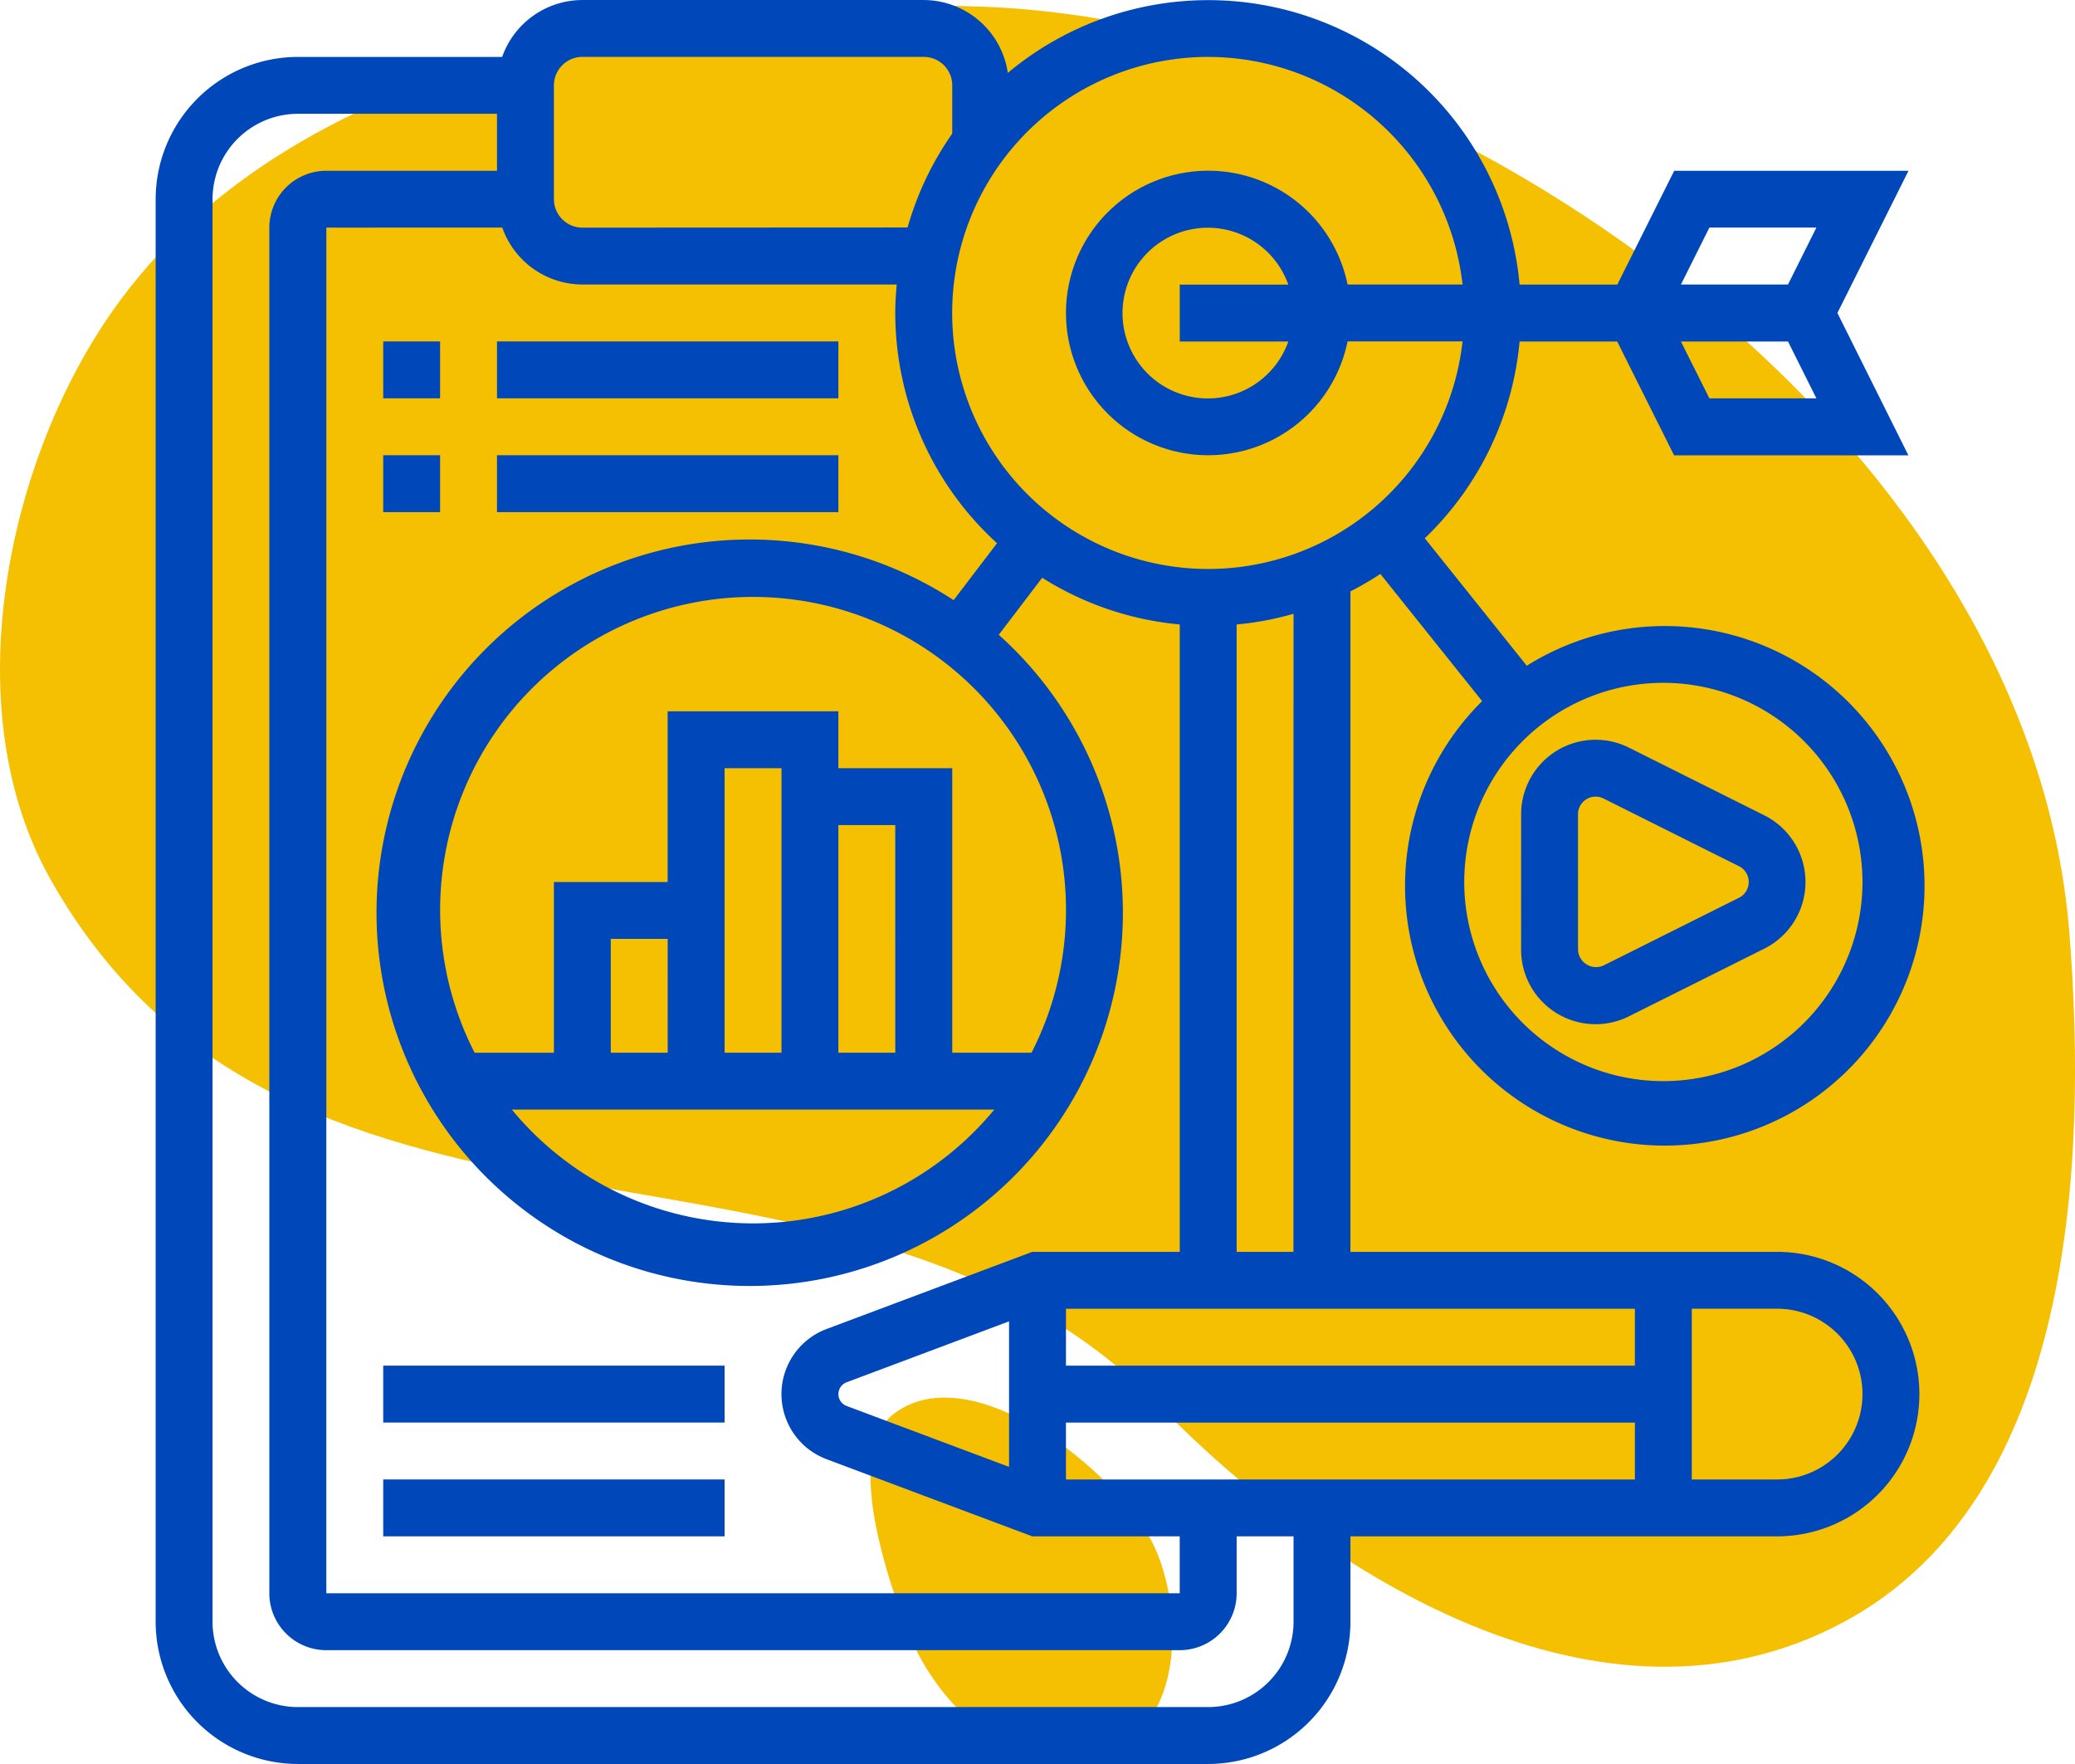
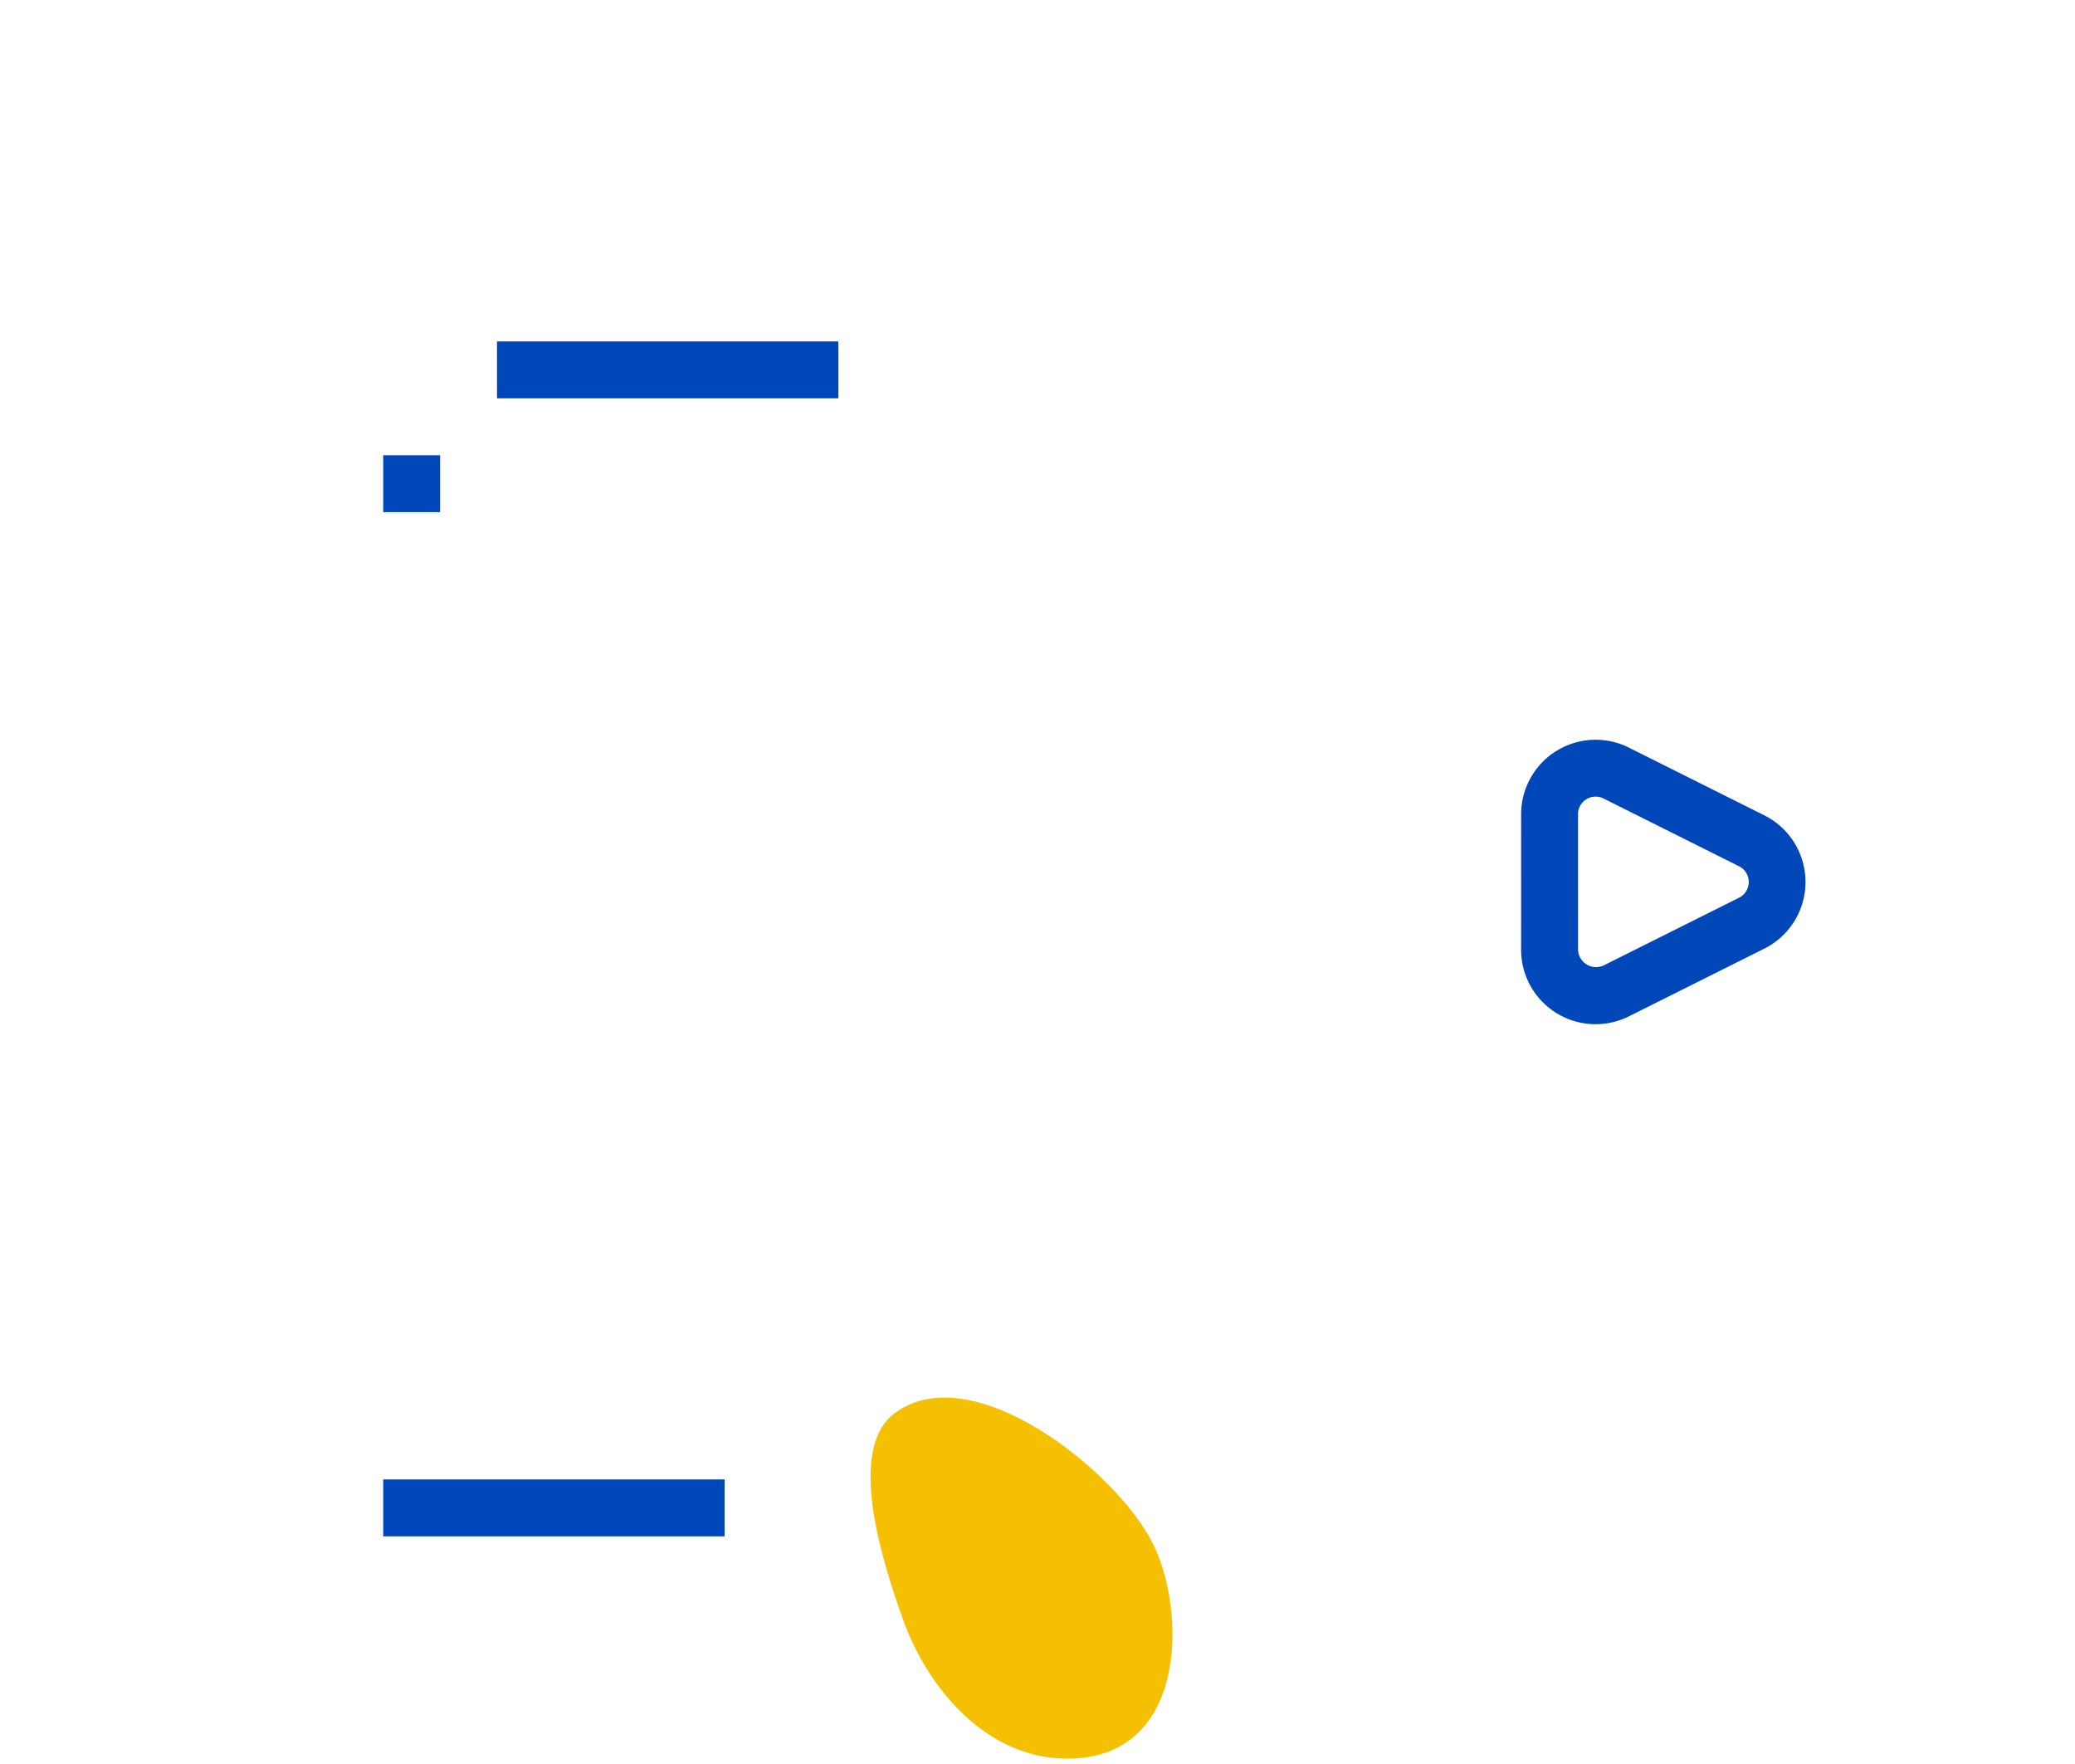
<svg xmlns="http://www.w3.org/2000/svg" id="Grupo_650" data-name="Grupo 650" width="79" height="67.149" viewBox="0 0 79 67.149">
  <defs>
    <clipPath id="clip-path">
      <rect id="Rectángulo_350" data-name="Rectángulo 350" width="79" height="67.149" fill="none" />
    </clipPath>
  </defs>
  <g id="Grupo_649" data-name="Grupo 649" clip-path="url(#clip-path)">
    <path id="Trazado_16703" data-name="Trazado 16703" d="M120.477,192.462c2.967-2.165,8.409,2.229,9.787,4.927,1.309,2.559,1.389,8.3-3.31,8.237-2.978-.042-5.221-2.609-6.183-5.312-.779-2.188-2.171-6.485-.294-7.855Z" transform="translate(-86.396 -138.68)" fill="#f5c001" />
-     <path id="Trazado_16704" data-name="Trazado 16704" d="M78.787,36.056C77.3,17.011,55.059,1.474,37.461.783,26.207.342,10.8,2.422,3.935,12.88.15,18.639-1.621,27.691,1.908,33.974c9.211,16.405,30.268,7.816,42.2,20.032,6.322,6.471,16.882,13.189,26.065,8.279C79,57.566,79.466,44.712,78.787,36.053Z" transform="translate(0 -0.527)" fill="#f5c001" />
-     <path id="Trazado_16705" data-name="Trazado 16705" d="M83.106,47.653H66.86V22.511A11.894,11.894,0,0,0,68,21.847l3.874,4.842a9.889,9.889,0,1,0,1.7-1.347l-3.883-4.853A11.875,11.875,0,0,0,73.3,13h3.717l2.166,4.332h8.92L85.4,11.913,88.107,6.5h-8.92l-2.166,4.332H73.3A11.9,11.9,0,0,0,53.816,2.774,3.245,3.245,0,0,0,50.614,0h-13a3.245,3.245,0,0,0-3.05,2.166H26.787A5.422,5.422,0,0,0,21.372,7.58V61.733a5.421,5.421,0,0,0,5.415,5.415H61.445a5.421,5.421,0,0,0,5.415-5.415V58.483H83.106a5.415,5.415,0,1,0,0-10.83m3.249-14.08a7.581,7.581,0,1,1-7.581-7.581,7.591,7.591,0,0,1,7.581,7.581M80.526,15.162,79.443,13h4.077L84.6,15.162Zm0-6.5H84.6L83.519,10.83H79.443Zm-45.958,0a3.245,3.245,0,0,0,3.05,2.167H49.586c-.032.357-.055.716-.055,1.083a11.871,11.871,0,0,0,3.874,8.766l-1.652,2.167a14.208,14.208,0,1,0,1.718,1.318l1.654-2.171a11.812,11.812,0,0,0,5.237,1.778V47.653H54.749l-7.834,2.938a2.646,2.646,0,0,0,0,4.955l7.834,2.937h5.612V60.65H27.87V8.663ZM49.531,40.072H47.365V31.408h2.166Zm-4.332,0H43.033V29.241H45.2Zm-4.332,0H38.7V35.739h2.166ZM53.3,42.238a11.9,11.9,0,0,1-18.366,0Zm1.416-2.166H51.7V29.241H47.365V27.075h-6.5v6.5H36.535v6.5H33.517a11.914,11.914,0,1,1,21.2,0M47.677,53.519a.481.481,0,0,1,0-.9l6.186-2.32v5.539Zm8.352.633H77.69v2.166H56.03ZM77.69,51.985H56.03V49.819H77.69Zm-13-4.332H62.528V23.771a11.734,11.734,0,0,0,2.166-.407ZM61.445,2.166a9.758,9.758,0,0,1,9.684,8.664H66.751a5.415,5.415,0,1,0,0,2.166h4.378a9.746,9.746,0,1,1-9.684-10.83M64.495,13a3.249,3.249,0,1,1,0-2.166H60.362V13ZM36.535,3.248a1.084,1.084,0,0,1,1.083-1.083h13A1.084,1.084,0,0,1,51.7,3.248V5.084a11.848,11.848,0,0,0-1.7,3.574l-12.377.006A1.084,1.084,0,0,1,36.535,7.58ZM64.694,61.733a3.253,3.253,0,0,1-3.249,3.249H26.787a3.253,3.253,0,0,1-3.249-3.249V7.58a3.253,3.253,0,0,1,3.249-3.249h7.581V6.5h-6.5A2.168,2.168,0,0,0,25.7,8.663V60.65a2.168,2.168,0,0,0,2.166,2.166H60.362a2.168,2.168,0,0,0,2.166-2.166V58.483h2.166Zm18.412-5.415H79.856v-6.5h3.249a3.249,3.249,0,1,1,0,6.5" transform="translate(-15.446 0.001)" fill="#0047ba" />
    <path id="Trazado_16706" data-name="Trazado 16706" d="M208.872,109.557a2.836,2.836,0,0,0,4.1,2.537l5.161-2.58a2.837,2.837,0,0,0,0-5.073l-5.16-2.58a2.836,2.836,0,0,0-4.1,2.536Zm2.166-5.16a.67.67,0,0,1,.669-.669.663.663,0,0,1,.3.07l5.16,2.58a.67.67,0,0,1,0,1.2l-5.16,2.58a.688.688,0,0,1-.968-.6Z" transform="translate(-150.96 -73.403)" fill="#0047ba" />
-     <rect id="Rectángulo_344" data-name="Rectángulo 344" width="12.997" height="2.166" transform="translate(14.59 51.986)" fill="#0047ba" />
    <rect id="Rectángulo_345" data-name="Rectángulo 345" width="12.997" height="2.166" transform="translate(14.59 56.318)" fill="#0047ba" />
-     <rect id="Rectángulo_346" data-name="Rectángulo 346" width="2.166" height="2.166" transform="translate(14.59 12.997)" fill="#0047ba" />
    <rect id="Rectángulo_347" data-name="Rectángulo 347" width="12.997" height="2.166" transform="translate(18.922 12.997)" fill="#0047ba" />
    <rect id="Rectángulo_348" data-name="Rectángulo 348" width="2.166" height="2.166" transform="translate(14.59 17.329)" fill="#0047ba" />
-     <rect id="Rectángulo_349" data-name="Rectángulo 349" width="12.997" height="2.166" transform="translate(18.922 17.329)" fill="#0047ba" />
  </g>
</svg>